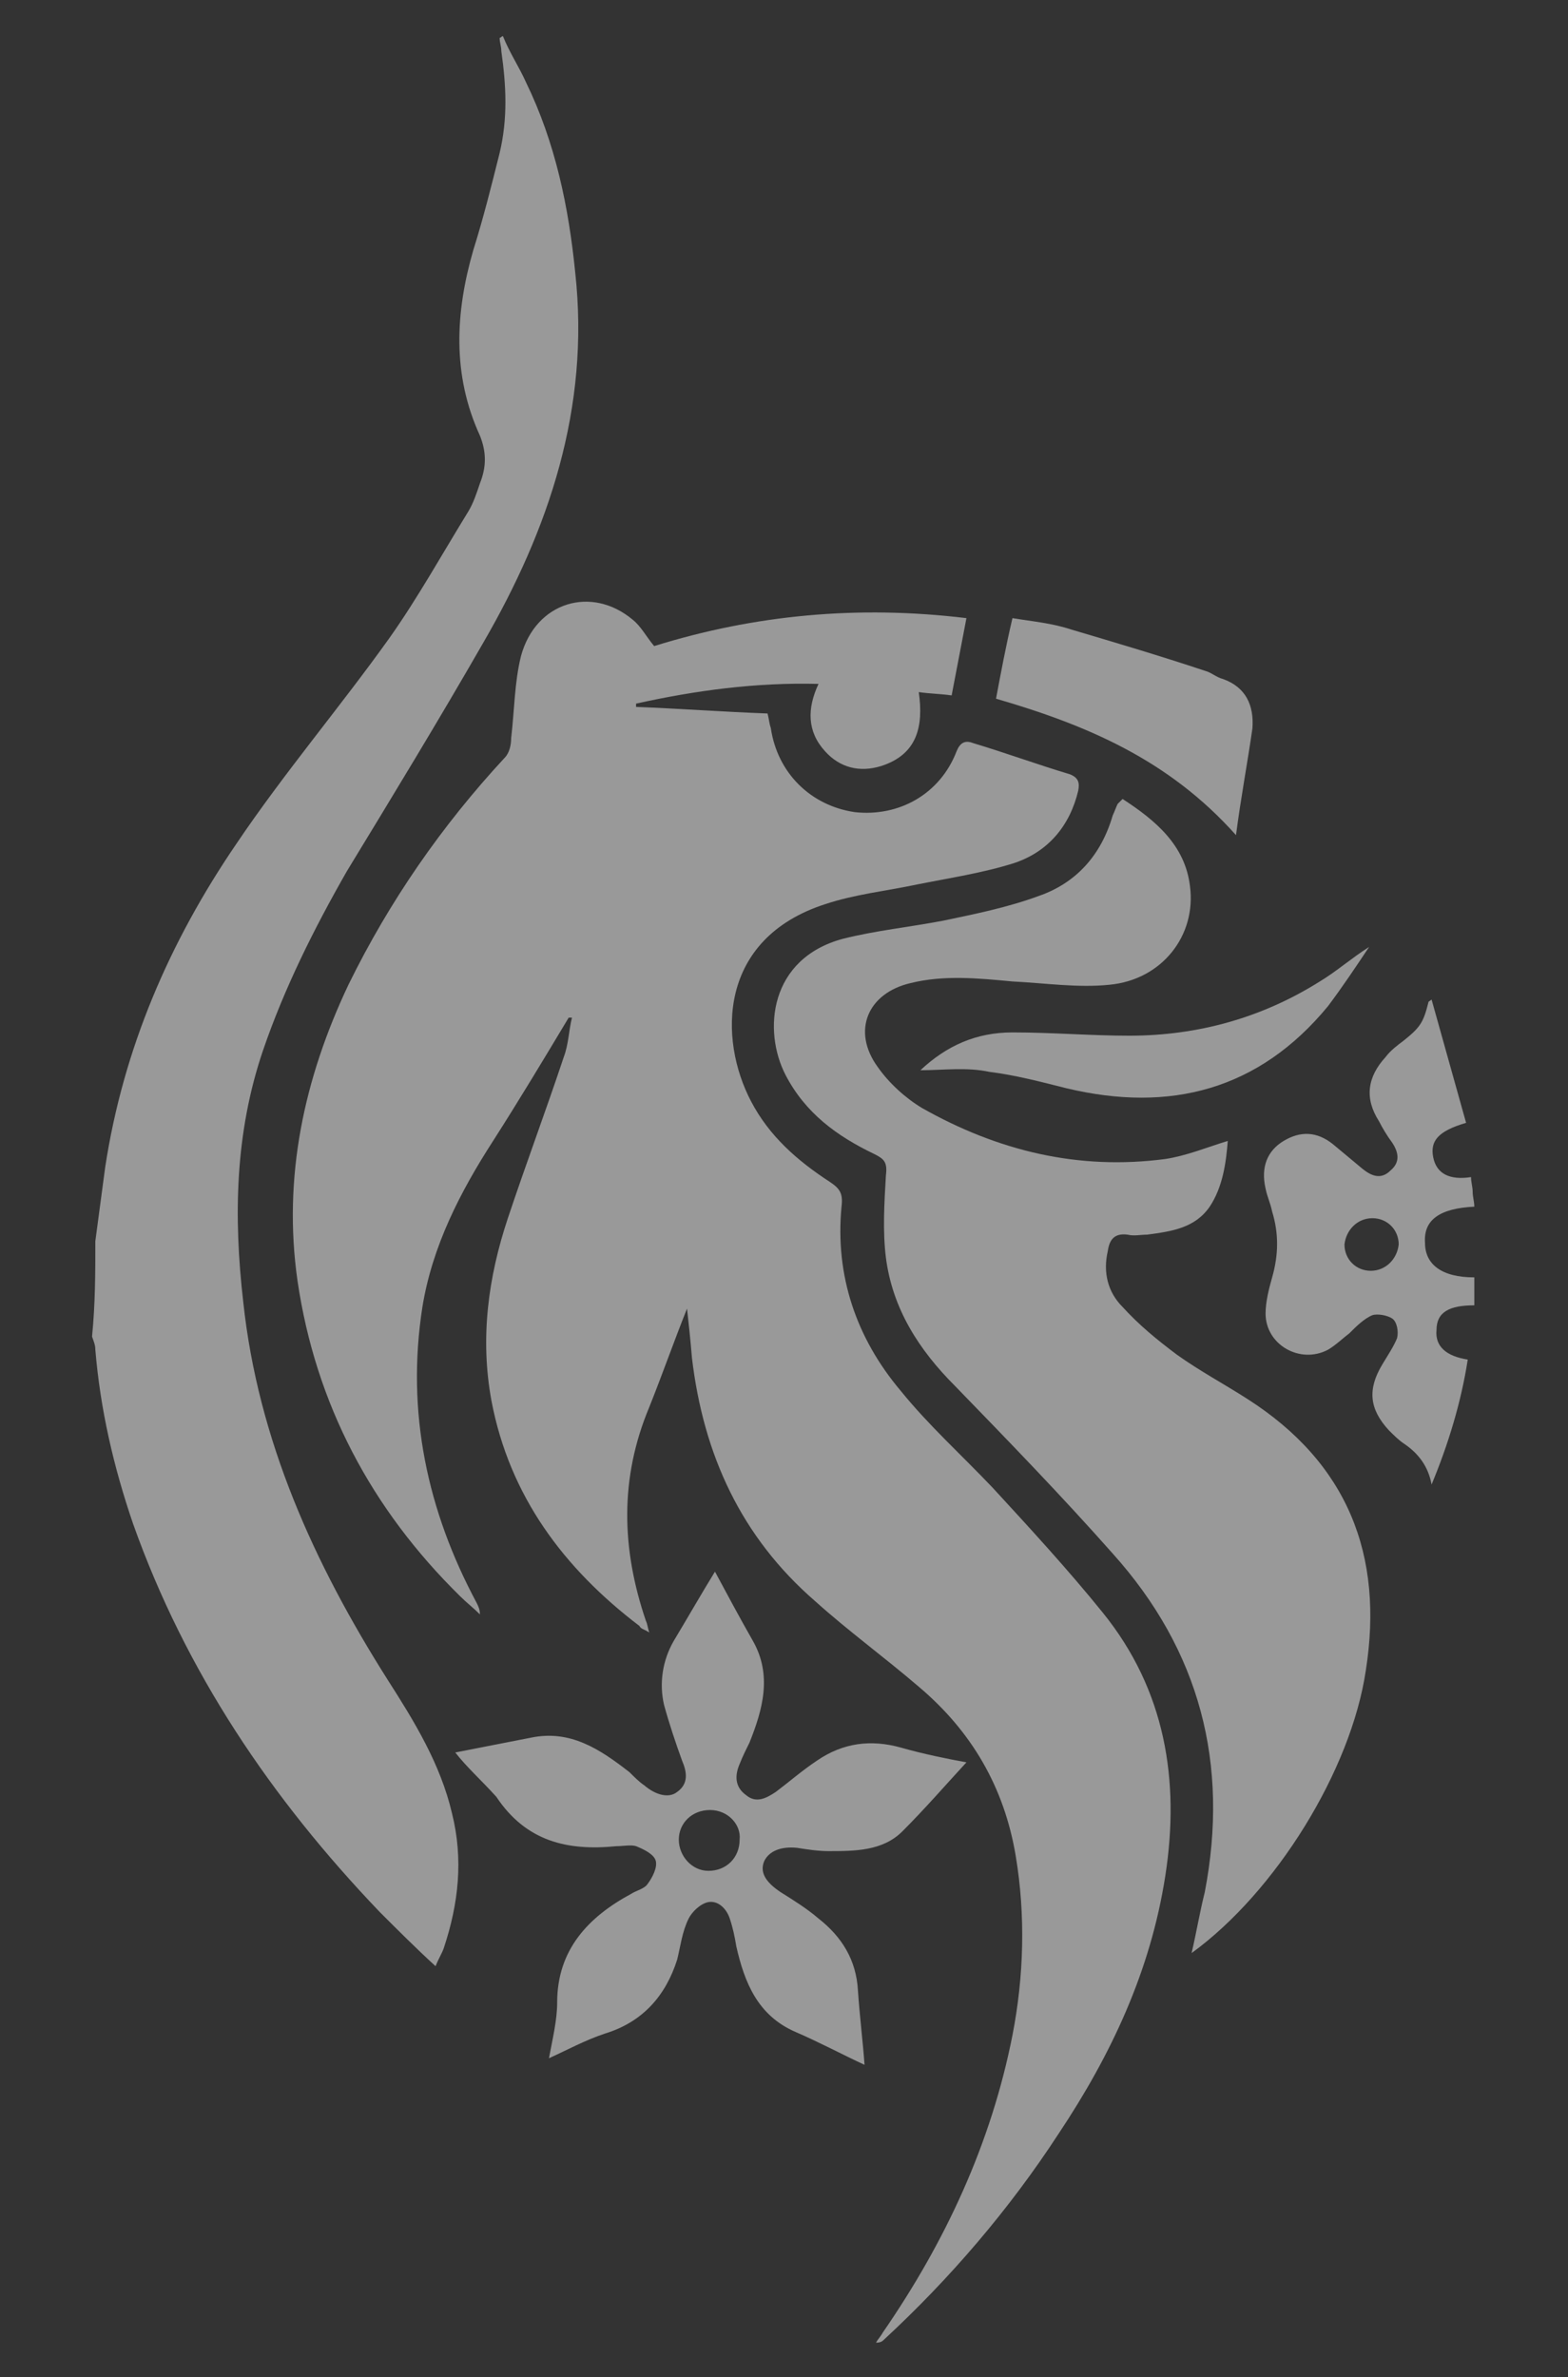
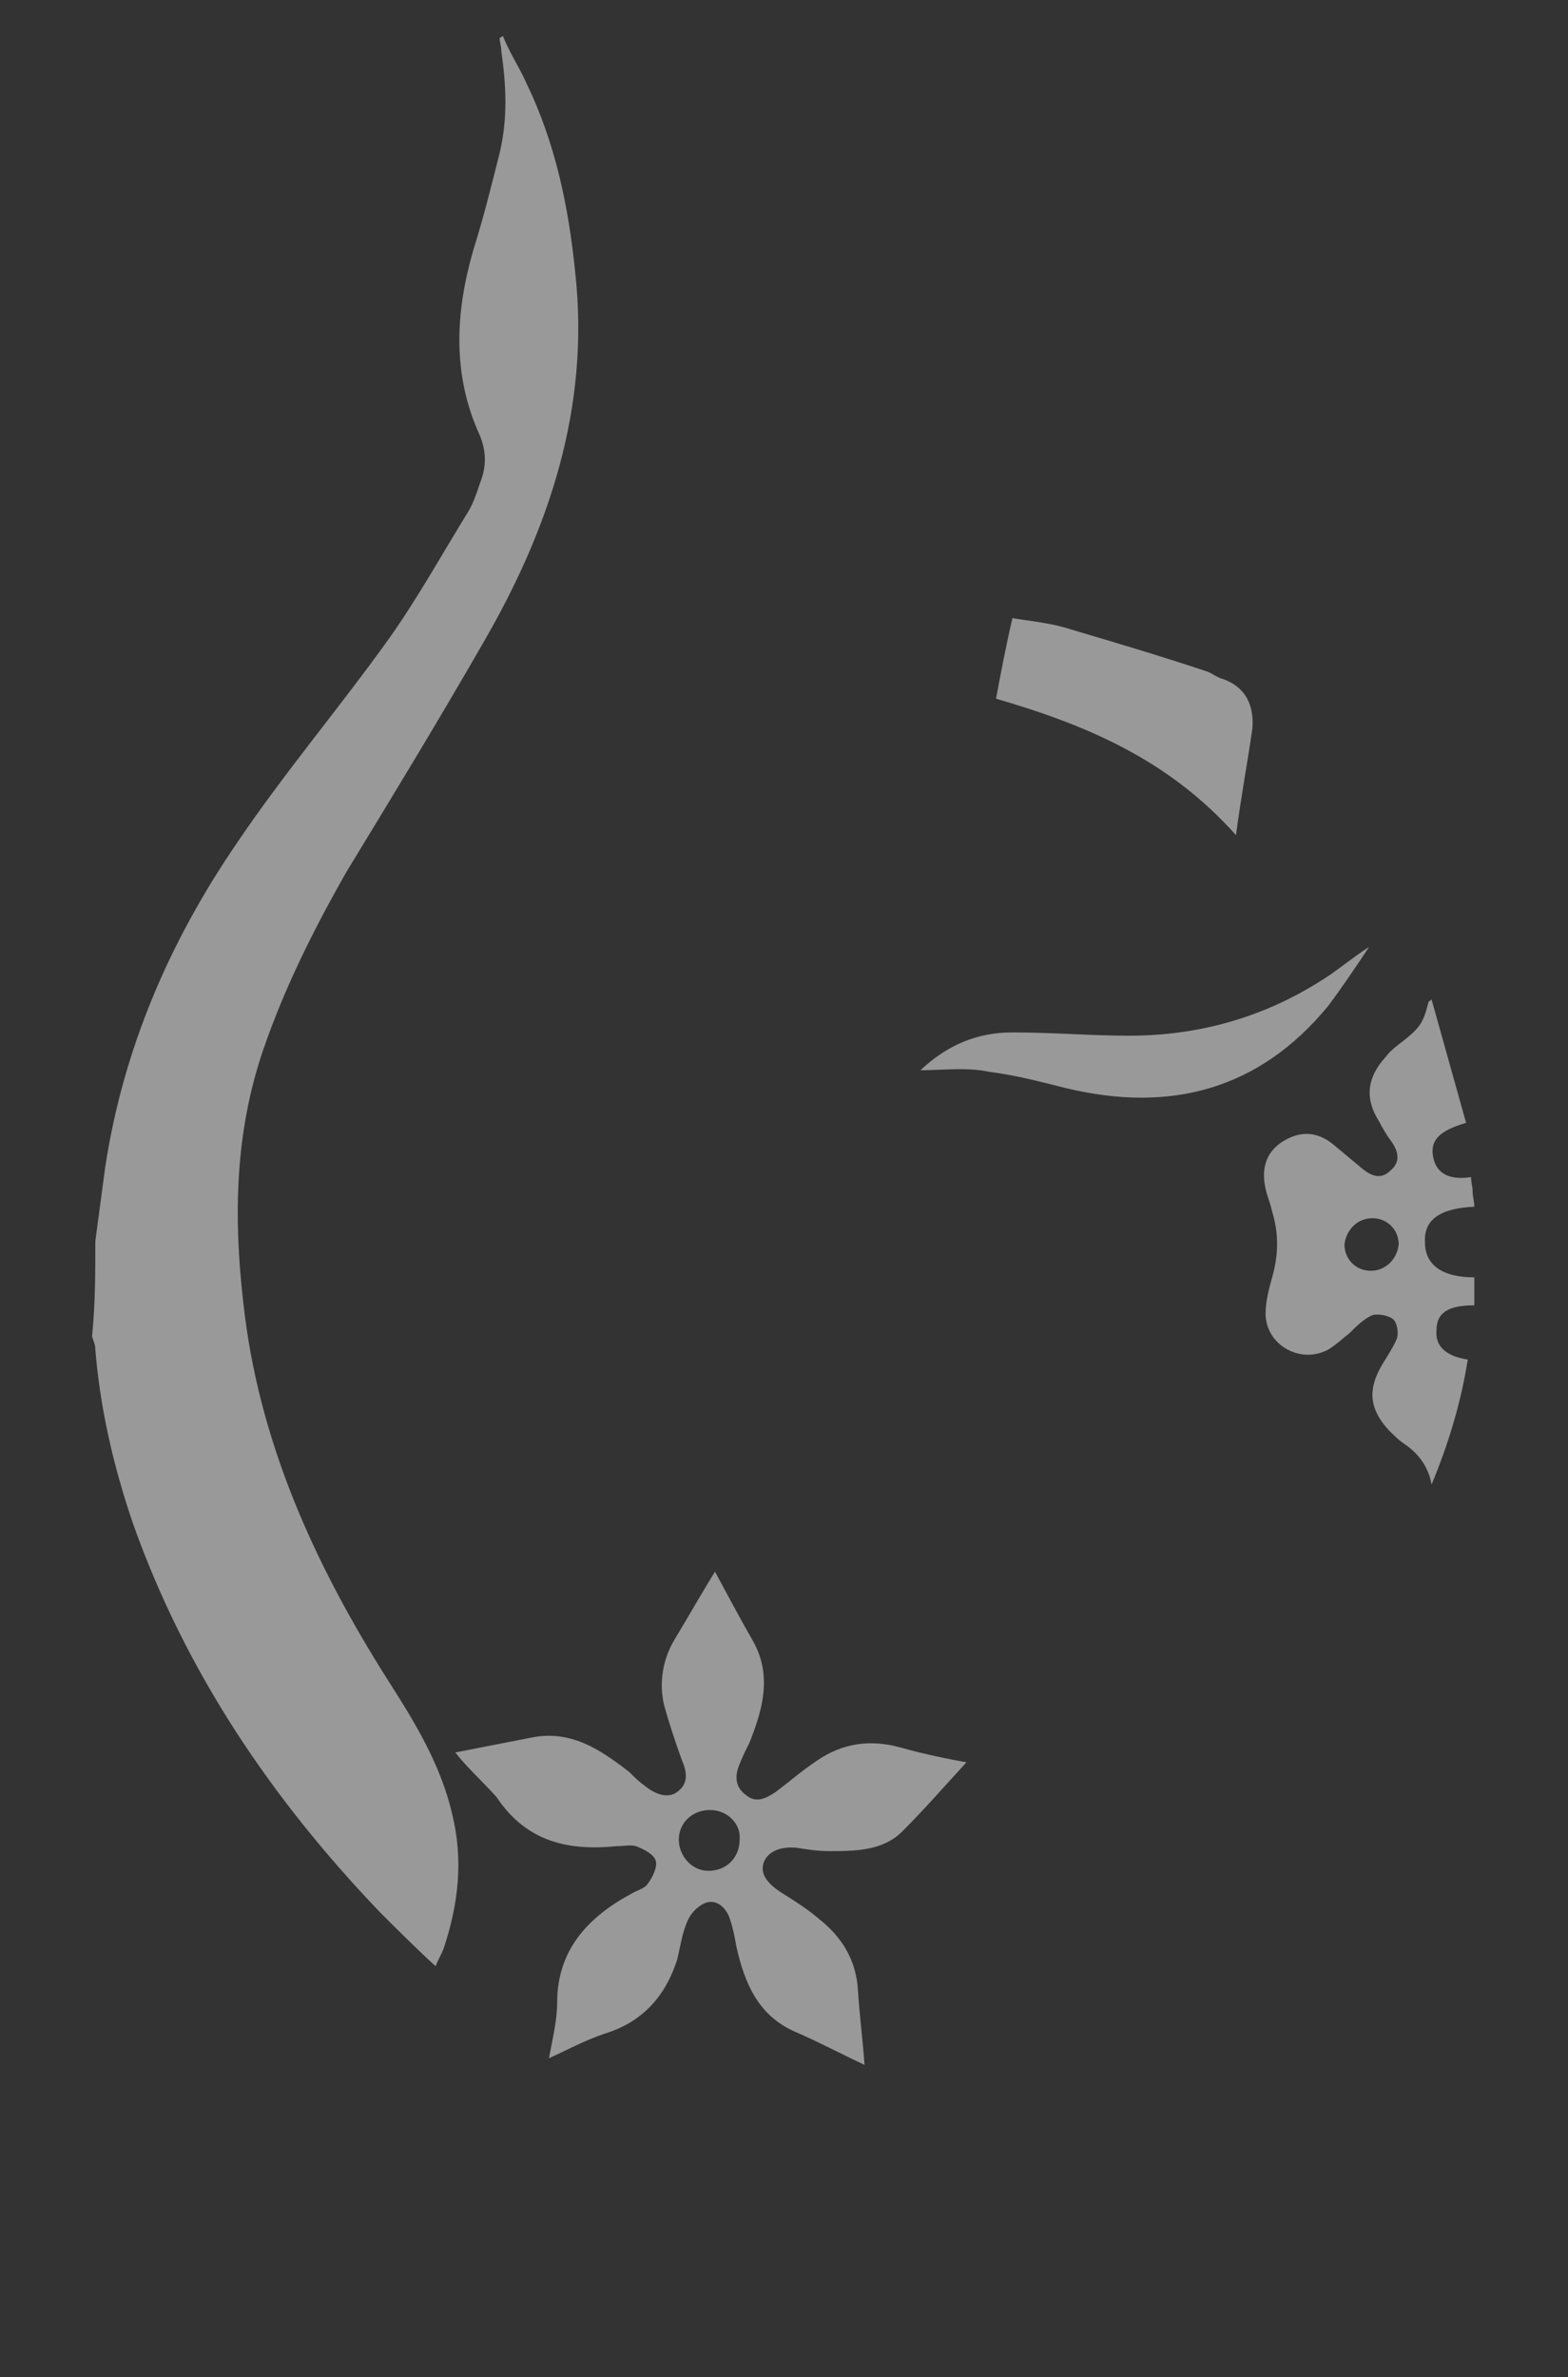
<svg xmlns="http://www.w3.org/2000/svg" id="Layer_1" x="0px" y="0px" viewBox="0 0 95.4 144.6" style="enable-background:new 0 0 95.4 144.6;" xml:space="preserve">
  <rect x="0" y="0" width="95.4" height="144.6" fill="#333333" stroke="none" />
  <style type="text/css">	.st0{fill:#CE2027;}	.st1{fill:#FFFFFF;}	.st2{opacity:0.5;}	.st3{opacity:0.55;}	.st4{fill:#E6E7E8;}</style>
  <g class="st2">
    <path class="st1" d="M5.8,75.5c0.2-1.5,0.4-3,0.6-4.5c1.1-7.2,3.9-13.7,8-19.7c2.9-4.3,6.3-8.3,9.3-12.5c1.7-2.4,3.2-5.1,4.8-7.7  c0.3-0.5,0.5-1.1,0.7-1.7c0.4-1,0.4-1.9,0-2.9c-1.7-3.7-1.5-7.5-0.4-11.3c0.6-1.9,1.1-3.9,1.6-5.9c0.5-2.1,0.4-4.1,0.1-6.2  c0-0.3-0.1-0.5-0.1-0.8c0.1,0,0.1-0.1,0.2-0.1C31,3.2,31.6,4.1,32,5c1.8,3.7,2.6,7.6,3,11.6c0.9,8.2-1.6,15.6-5.6,22.5  c-2.7,4.7-5.5,9.3-8.3,13.9c-2,3.5-3.8,7.1-5.1,10.9c-1.7,5-1.8,10.1-1.2,15.3c0.9,8.4,4.3,15.9,8.8,23c1.6,2.5,3.2,5.1,3.9,8.1  c0.7,2.8,0.4,5.5-0.5,8.2c-0.1,0.3-0.3,0.6-0.5,1.1c-1.2-1.1-2.3-2.2-3.4-3.3c-6.6-6.9-11.8-14.6-15-23.6c-1.2-3.5-2-7-2.3-10.6  c0-0.3-0.1-0.5-0.2-0.8C5.8,79.3,5.8,77.4,5.8,75.5z" />
-     <path class="st1" d="M41.8,79.6c-0.8,2-1.5,4-2.3,6c-1.8,4.3-1.7,8.6-0.2,13c0.1,0.2,0.1,0.4,0.2,0.7c-0.3-0.2-0.5-0.2-0.6-0.4  c-4.6-3.5-7.9-7.9-9-13.7c-0.7-3.8-0.2-7.5,1-11.1c1.1-3.3,2.3-6.5,3.4-9.8c0.3-0.8,0.3-1.6,0.5-2.4c-0.2,0-0.2,0-0.2,0  c-1.5,2.5-3,5-4.6,7.5c-2,3.1-3.7,6.4-4.3,10.1c-1,6.4,0.3,12.4,3.3,18c0.1,0.2,0.2,0.4,0.2,0.7c-0.4-0.4-0.8-0.7-1.2-1.1  c-5.4-5.3-8.8-11.7-9.9-19.2c-0.9-6.3,0.4-12.3,3.1-18c2.5-5.1,5.7-9.7,9.5-13.8c0.3-0.3,0.4-0.8,0.4-1.2c0.2-1.7,0.2-3.4,0.6-5  c0.9-3.3,4.3-4.3,6.8-2.2c0.5,0.4,0.8,1,1.3,1.6c6.1-1.9,12.4-2.5,19-1.7c-0.3,1.6-0.6,3.1-0.9,4.7c-0.7-0.1-1.3-0.1-2-0.2  c0.3,2.1-0.1,3.8-2.3,4.5c-1.3,0.4-2.5,0.1-3.4-0.9c-1.1-1.2-1.1-2.6-0.4-4.1c-3.8-0.1-7.5,0.4-11.1,1.2c0,0.1,0,0.2,0,0.2  c2.6,0.1,5.3,0.3,8,0.4c0.1,0.4,0.1,0.6,0.2,0.9c0.4,2.7,2.4,4.7,5.1,5.1c2.7,0.3,5.2-1.1,6.2-3.7c0.2-0.5,0.5-0.7,1-0.5  c2,0.6,3.9,1.3,5.9,1.9c0.5,0.2,0.6,0.5,0.5,1c-0.5,2.1-1.8,3.7-3.9,4.4c-1.9,0.6-3.9,0.9-5.9,1.3c-1.9,0.4-3.8,0.6-5.6,1.2  c-6.5,2.1-6.5,8.2-4.5,12c1.1,2.1,2.8,3.6,4.8,4.9c0.6,0.4,0.8,0.7,0.7,1.5c-0.4,4.2,0.9,8,3.6,11.2c1.7,2.1,3.7,3.9,5.6,5.9  c2.3,2.5,4.6,5,6.7,7.6c3.8,4.7,4.7,10.2,3.8,16c-0.9,5.8-3.3,10.9-6.5,15.7c-3,4.6-6.6,8.8-10.6,12.5c-0.1,0.1-0.2,0.2-0.5,0.2  c0.1-0.2,0.3-0.4,0.4-0.6c3.8-5.5,6.6-11.5,7.9-18.1c0.7-3.6,0.8-7.3,0.2-10.9c-0.7-4.2-2.7-7.6-5.9-10.3c-2.1-1.8-4.3-3.4-6.3-5.2  c-4.5-3.9-6.8-8.9-7.5-14.8C42,81.4,41.9,80.5,41.8,79.6C41.8,79.5,41.8,79.5,41.8,79.6z" />
-     <path class="st1" d="M68.3,48.6c2,1.3,3.8,2.8,4.1,5.3c0.4,3-1.7,5.7-4.9,6c-1.9,0.2-3.9-0.1-5.9-0.2c-2.1-0.2-4.2-0.4-6.2,0.1  c-2.6,0.6-3.6,2.9-2,5.1c0.7,1,1.7,1.9,2.7,2.5c4.6,2.6,9.5,3.8,14.8,3.1c1.3-0.2,2.5-0.7,3.8-1.1c-0.1,1.3-0.3,2.8-1.1,4  c-0.9,1.3-2.3,1.5-3.8,1.7c-0.4,0-0.8,0.1-1.2,0c-0.8-0.1-1.1,0.3-1.2,1c-0.3,1.3,0,2.5,0.9,3.4c1,1.1,2.1,2,3.3,2.9  c1.4,1,2.9,1.8,4.3,2.7c6.1,3.9,8.3,9.5,7.2,16.5c-0.9,6.1-5.5,13.5-10.6,17.2c0.3-1.3,0.5-2.5,0.8-3.7c1.5-7.8-0.3-14.7-5.6-20.6  c-3.1-3.5-6.3-6.8-9.6-10.2c-2.2-2.2-3.8-4.7-4.2-7.8c-0.2-1.6-0.1-3.3,0-5c0.1-0.8-0.1-1-0.7-1.3c-2.3-1.1-4.2-2.5-5.4-4.8  c-1.4-2.7-1-7.1,3.5-8.3c2-0.5,4-0.7,6.1-1.1c1.9-0.4,3.9-0.8,5.8-1.5c2.3-0.8,3.8-2.5,4.5-4.9c0.1-0.2,0.2-0.5,0.3-0.7  C68.1,48.8,68.1,48.8,68.3,48.6z" />
    <path class="st1" d="M27.7,106.6c1.5-0.3,3.1-0.6,4.6-0.9c2.4-0.5,4.2,0.7,6,2.1c0.3,0.3,0.6,0.6,0.9,0.8c0.7,0.6,1.5,0.8,2,0.4  c0.7-0.5,0.6-1.2,0.3-1.9c-0.4-1.1-0.8-2.3-1.1-3.4c-0.3-1.3-0.1-2.7,0.6-3.9c0.9-1.5,1.7-2.9,2.5-4.2c0.7,1.3,1.5,2.8,2.3,4.2  c1.2,2.1,0.6,4.2-0.2,6.2c-0.2,0.4-0.4,0.8-0.6,1.3c-0.3,0.7-0.3,1.4,0.4,1.9c0.6,0.5,1.2,0.2,1.8-0.2c0.8-0.6,1.6-1.3,2.5-1.9  c1.6-1.1,3.3-1.3,5.1-0.8c1.4,0.4,2.9,0.7,4,0.9c-1.2,1.3-2.5,2.8-3.9,4.2c-1.2,1.2-2.9,1.2-4.5,1.2c-0.6,0-1.3-0.1-1.9-0.2  c-1-0.1-1.7,0.2-2,0.8c-0.3,0.7,0.1,1.3,1,1.9c0.8,0.5,1.6,1,2.3,1.6c1.4,1.1,2.3,2.5,2.4,4.4c0.1,1.5,0.3,3.1,0.4,4.5  c-1.3-0.6-2.8-1.4-4.2-2c-2.3-1-3.1-3-3.6-5.2c-0.1-0.6-0.2-1.1-0.4-1.7c-0.2-0.6-0.7-1.1-1.3-1c-0.5,0.1-1,0.6-1.2,1  c-0.4,0.8-0.5,1.7-0.7,2.5c-0.7,2.2-2.1,3.8-4.4,4.5c-1.2,0.4-2.3,1-3.4,1.5c0.2-1.1,0.5-2.3,0.5-3.4c0-3.2,1.9-5.2,4.5-6.6  c0.3-0.2,0.8-0.3,1-0.6c0.3-0.4,0.6-1,0.5-1.4c-0.1-0.4-0.7-0.7-1.2-0.9c-0.3-0.1-0.8,0-1.2,0c-3,0.3-5.5-0.3-7.3-3  C29.3,108.3,28.4,107.5,27.7,106.6z M43.2,110.1c-1.1,0-1.9,0.8-1.9,1.8c0,1,0.8,1.9,1.8,1.9c1.1,0,1.9-0.8,1.9-1.9  C45.1,111,44.3,110.1,43.2,110.1z" />
    <path class="st1" d="M87.1,60.8c0.7,2.5,1.4,5,2.1,7.5c-1.7,0.5-2.2,1.1-2,2.1c0.2,1,1,1.4,2.3,1.2c0,0.3,0.1,0.6,0.1,0.9  c0,0.3,0.1,0.6,0.1,0.9c-2.1,0.1-3.1,0.8-3,2.2c0,1.3,1,2.1,3,2.1c0,0.3,0,0.6,0,0.9c0,0.3,0,0.5,0,0.8c-1.5,0-2.3,0.4-2.3,1.5  c-0.1,1,0.6,1.6,1.9,1.8c-0.4,2.6-1.2,5.2-2.2,7.6c-0.2-1.1-0.8-1.9-1.7-2.5c-0.3-0.2-0.6-0.5-0.9-0.8c-1.2-1.3-1.3-2.5-0.4-4  c0.3-0.5,0.7-1.1,0.9-1.6c0.1-0.4,0-1-0.3-1.2c-0.3-0.2-0.9-0.3-1.2-0.2c-0.5,0.2-1,0.7-1.4,1.1c-0.4,0.3-0.8,0.7-1.3,1  c-1.7,0.9-3.8-0.3-3.8-2.2c0-0.7,0.2-1.5,0.4-2.2c0.4-1.4,0.4-2.7,0-4c-0.1-0.5-0.3-0.9-0.4-1.4c-0.3-1.3,0.1-2.3,1.1-2.9  c1-0.6,2-0.6,3,0.2c0.6,0.5,1.2,1,1.8,1.5c0.5,0.4,1.1,0.7,1.7,0.1c0.6-0.5,0.5-1.1,0.1-1.7c-0.3-0.4-0.6-0.9-0.8-1.3  c-0.9-1.4-0.7-2.7,0.4-3.9c0.3-0.4,0.7-0.7,1.1-1c1-0.8,1.2-1.1,1.5-2.3C86.9,60.9,87,60.9,87.1,60.8z M85.1,75.7  c0-0.9-0.7-1.6-1.6-1.6c-0.9,0-1.6,0.7-1.7,1.6c0,0.9,0.7,1.6,1.6,1.6C84.3,77.3,85,76.6,85.1,75.7z" />
    <path class="st1" d="M60.6,42.5c0.3-1.6,0.6-3.2,1-4.9c1.2,0.2,2.4,0.3,3.6,0.7c2.7,0.8,5.4,1.6,8.1,2.5c0.4,0.1,0.7,0.4,1.1,0.5  c1.4,0.5,1.9,1.6,1.8,3c-0.3,2.1-0.7,4.2-1,6.5C71.1,46.2,66.1,44.1,60.6,42.5z" />
    <path class="st1" d="M56,65.1c1.6-1.5,3.4-2.3,5.6-2.3c2.4,0,4.8,0.2,7.1,0.2c4.2,0,8.1-1.1,11.6-3.3c1-0.6,1.9-1.4,3-2.1  c-0.8,1.2-1.6,2.4-2.5,3.6c-4.2,5.1-9.6,6.5-15.9,5c-1.6-0.4-3.1-0.8-4.7-1C58.8,64.9,57.4,65.1,56,65.1z" />
  </g>
</svg>